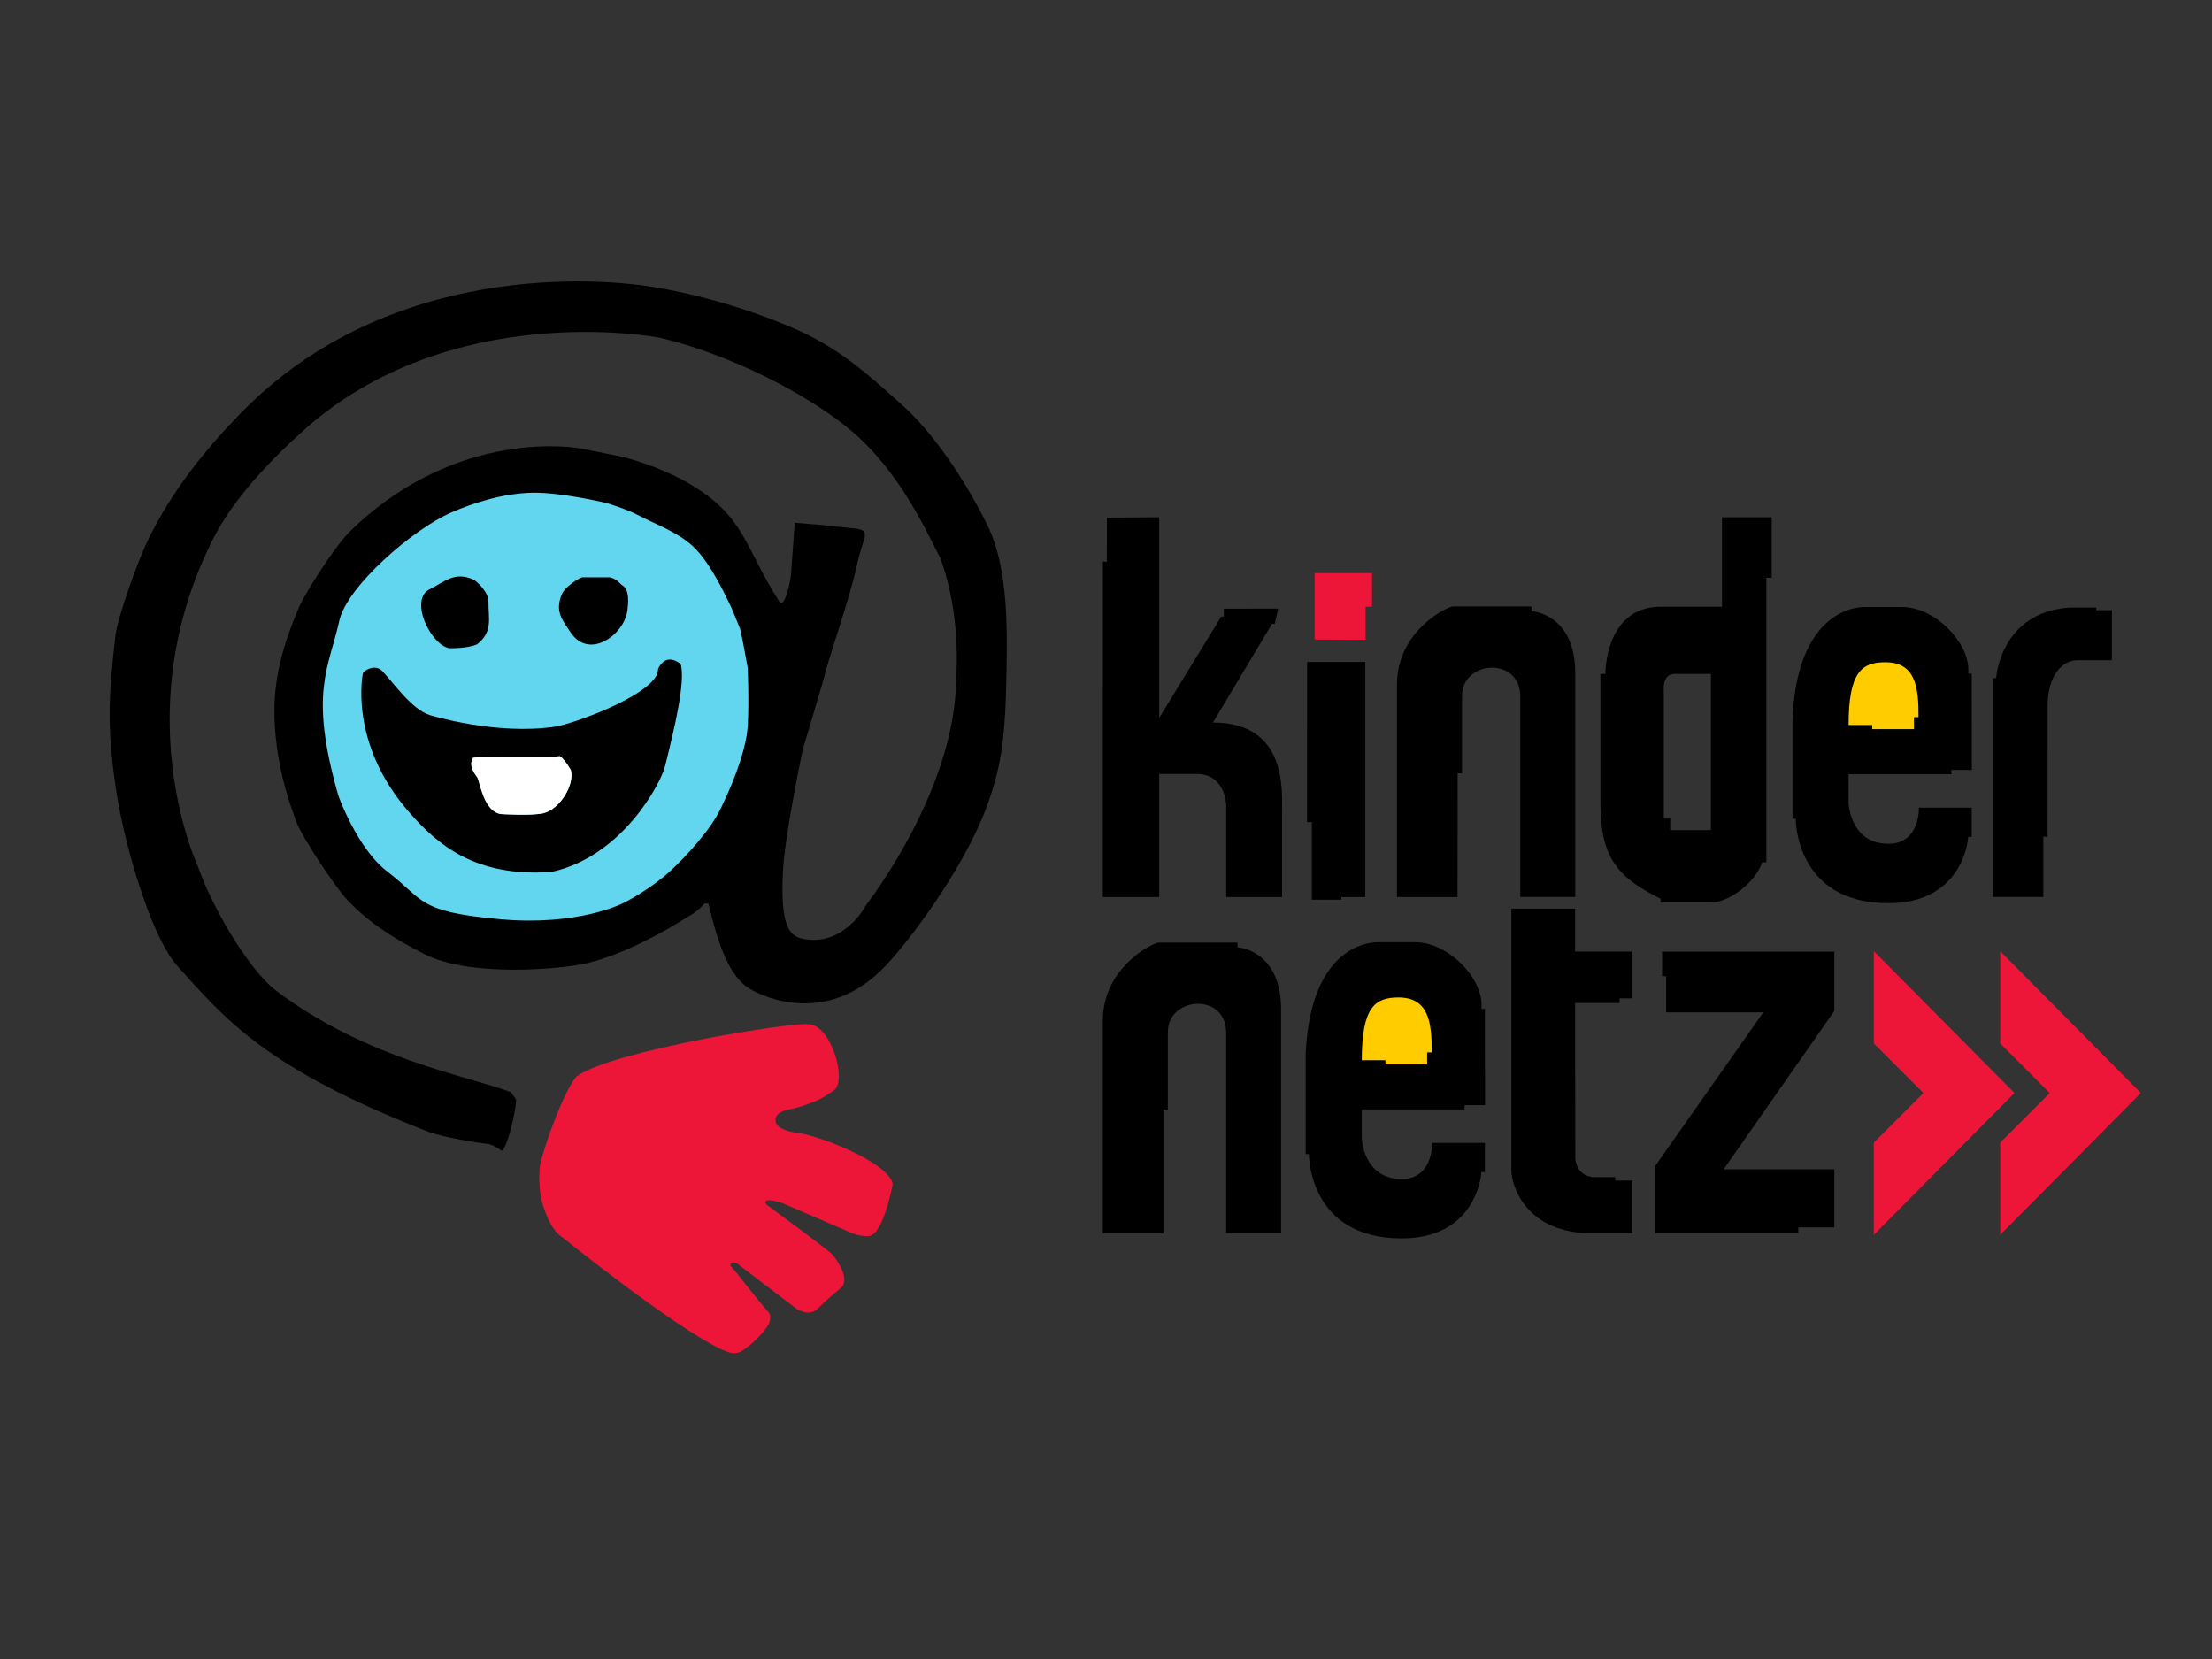
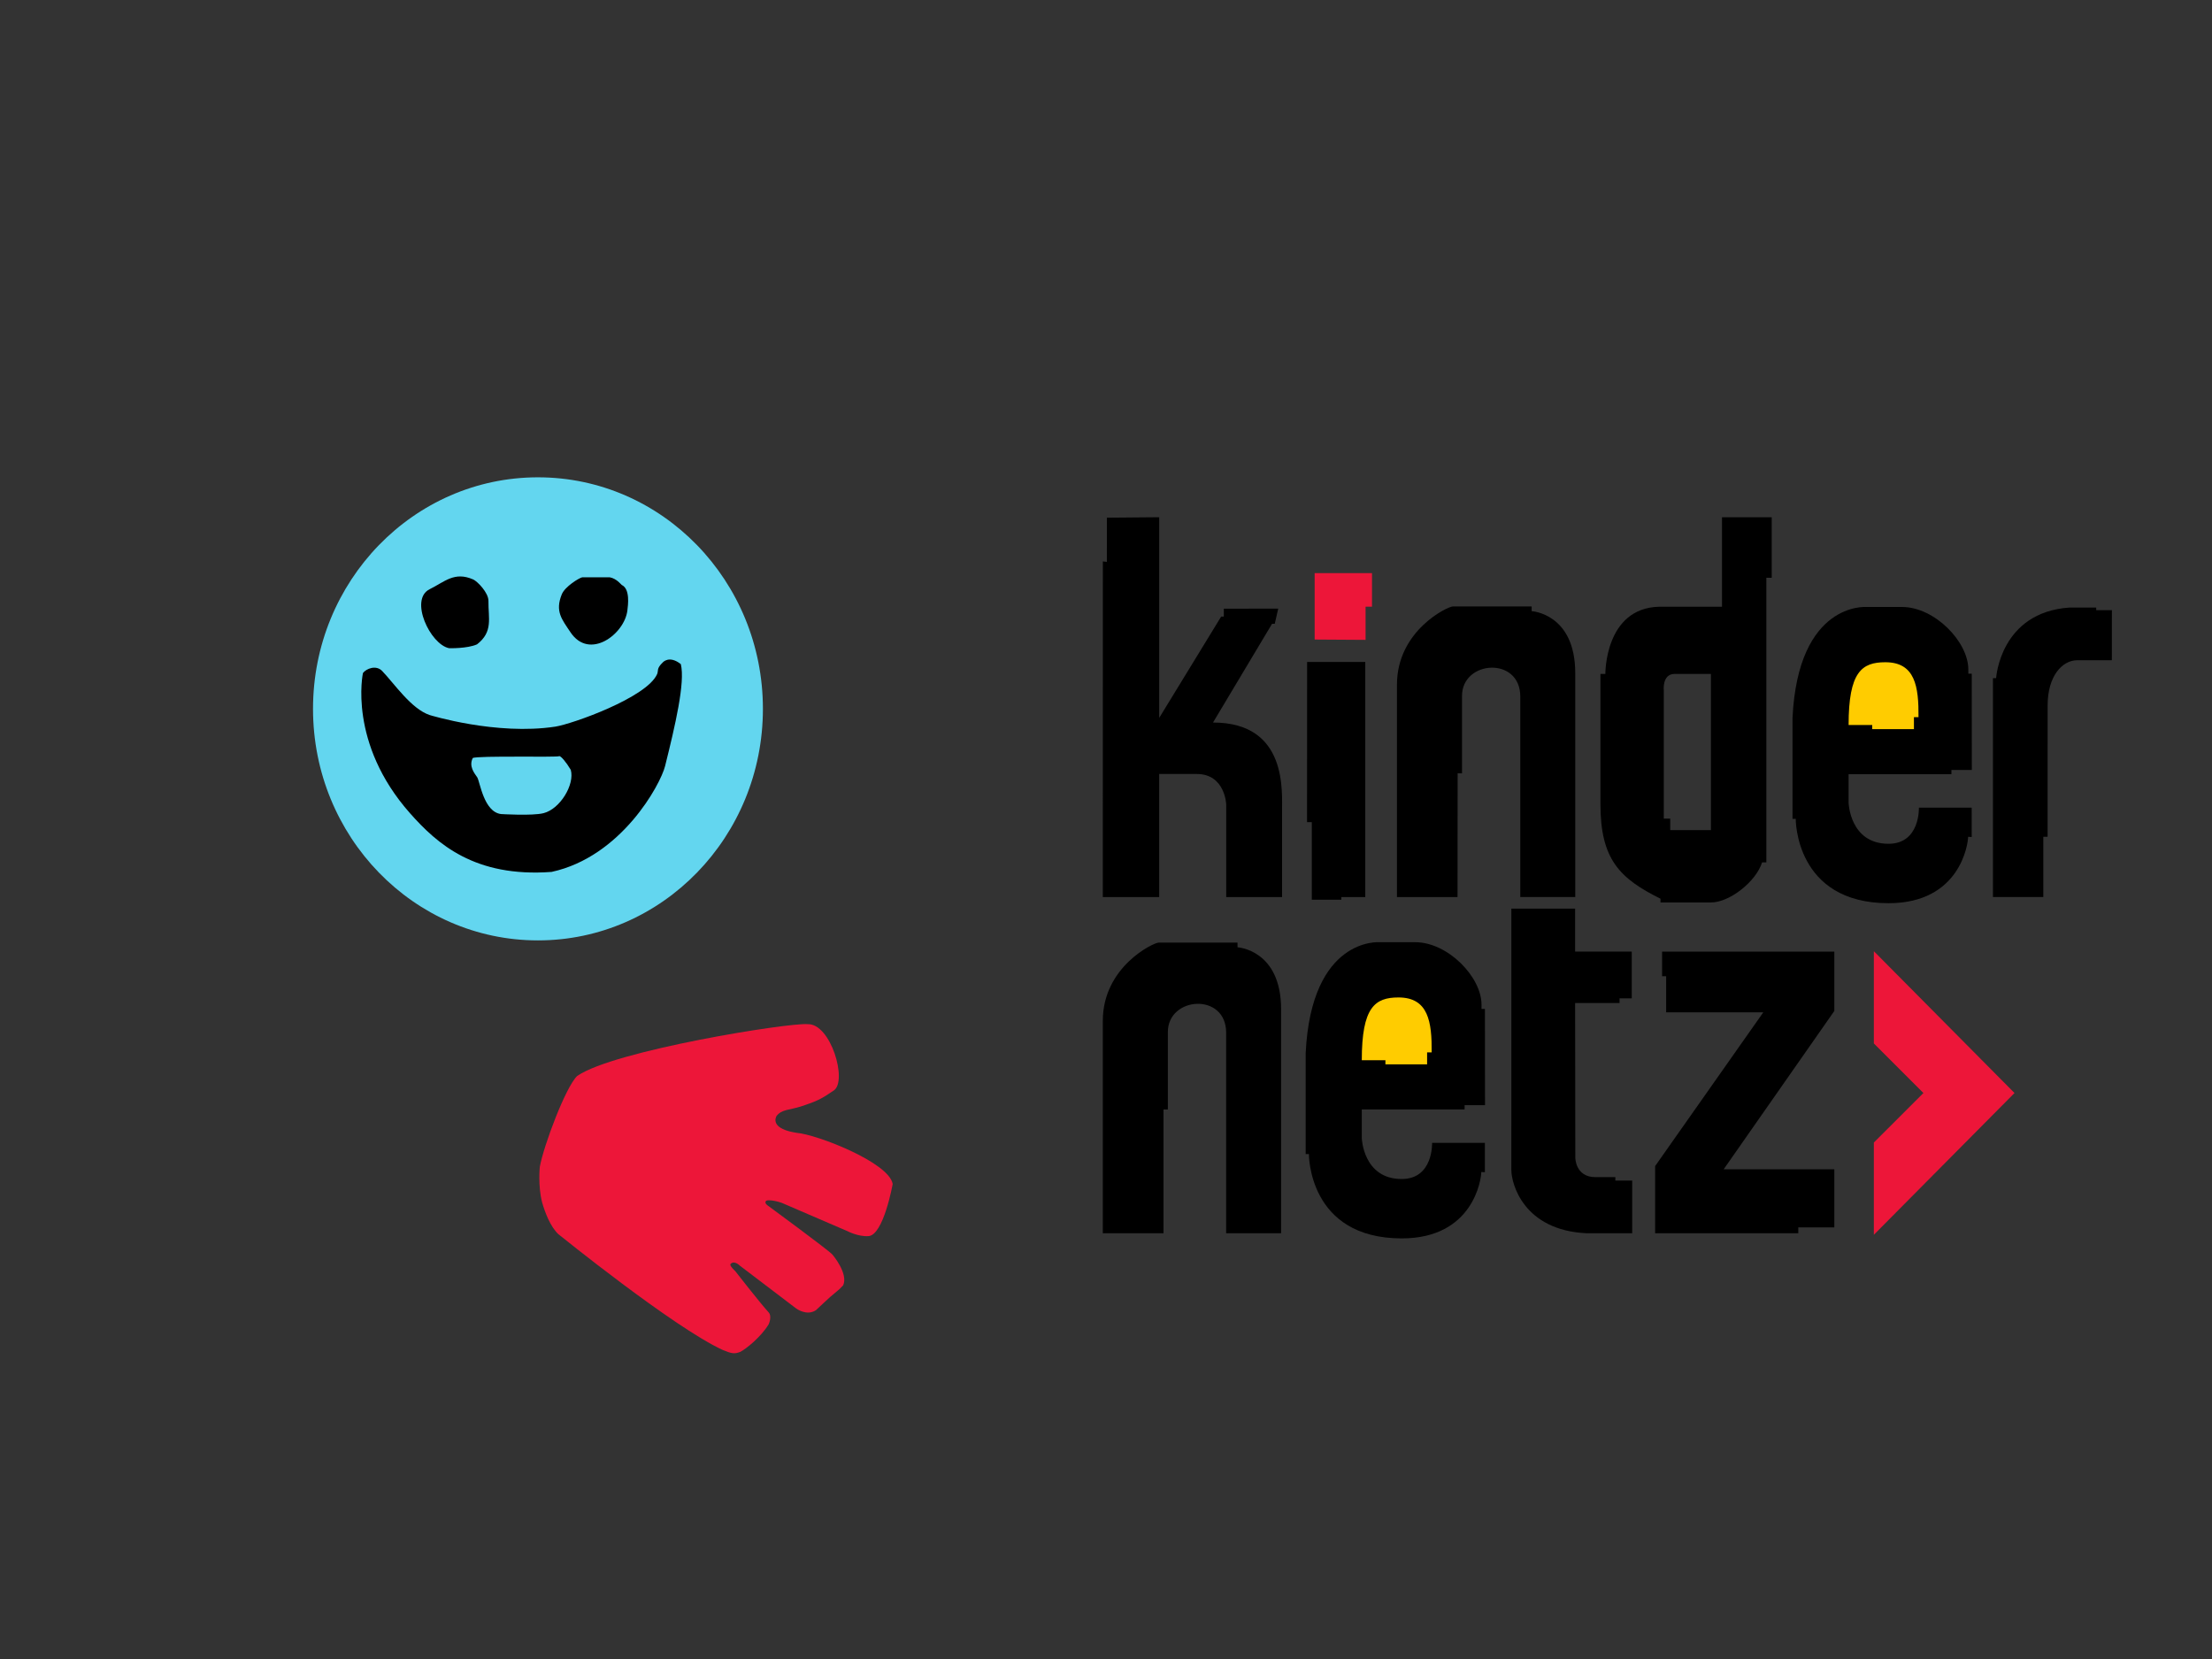
<svg xmlns="http://www.w3.org/2000/svg" version="1.1" id="Ebene_1" x="0px" y="0px" width="200px" height="150px" viewBox="86 5 200 150" enable-background="new 86 5 200 150" xml:space="preserve">
  <rect x="86" y="5" width="200" height="150" fill="#333333" stroke="none" />
  <path fill-rule="evenodd" clip-rule="evenodd" fill="#63D6EF" d="M114.302,69.092c0-11.562,9.106-20.935,20.338-20.935  c11.234,0,20.339,9.373,20.339,20.935s-9.105,20.935-20.339,20.935C123.407,90.027,114.302,80.654,114.302,69.092L114.302,69.092z" />
  <path fill-rule="evenodd" clip-rule="evenodd" d="M128.744,73.54c0.391-0.232,7.751-0.05,7.813-0.171  c0.136-0.05,0.636,0.535,1.049,1.236c0.375,1.317-0.958,3.54-2.462,3.918c-1.021,0.257-3.844,0.08-3.844,0.08  c-1.56-0.193-1.901-2.911-2.148-3.316C128.878,74.89,128.375,74.281,128.744,73.54L128.744,73.54z M136.202,70.701  c1.499-0.229,8.277-2.619,9.213-4.752c0.135-0.308-0.08-0.494,0.513-1.057c0,0,0.574-0.679,1.63,0.157  c0.404,1.658-0.51,5.551-1.424,9.215c-0.419,1.674-3.952,8.199-10.262,9.57c-6.952,0.516-10.353-2.545-12.791-5.294  c-5.646-6.367-4.265-12.687-4.265-12.687c0.306-0.41,1.196-0.75,1.736-0.187c1.118,1.168,2.634,3.431,4.301,3.987  C124.855,69.652,130.868,71.513,136.202,70.701L136.202,70.701z" />
  <path d="M130.164,59.34c-0.021,1.571,0.44,2.775-1.032,3.918c-0.882,0.396-2.52,0.35-2.52,0.35  c-1.709-0.327-3.632-4.411-1.766-5.333c1.366-0.674,2.235-1.627,3.935-0.884C129.163,57.559,130.174,58.59,130.164,59.34  L130.164,59.34z" />
  <path fill="#ED1639" d="M159.018,97.602c2.099-0.091,3.625,5.146,2.373,5.992c-1.126,0.761-1.422,0.938-3.003,1.455  c-0.992,0.318-1.724,0.245-2.185,0.868c-0.293,0.593,0.074,1.247,1.842,1.511c1.825,0.152,8.333,2.676,8.668,4.622  c0,0-0.822,4.627-2.19,4.716c-0.943,0.061-1.916-0.457-1.916-0.457l-5.932-2.555c-0.607-0.212-1.352-0.306-1.429-0.152  c-0.157,0.208,0.213,0.426,0.213,0.426s5.55,4.074,5.809,4.411c0,0,1.454,1.697,0.968,2.773c-0.137,0.141-0.341,0.351-0.341,0.351  l-0.839,0.707c0,0-1.065,0.979-1.278,1.188c-0.837,0.566-1.794-0.152-1.794-0.152l-5.08-3.863c-0.275-0.264-0.636-0.416-0.852-0.152  c-0.135,0.127,0.426,0.639,0.426,0.639s2.25,2.889,3.017,3.726c0.338,0.376,0,1.089,0,1.089c-0.674,1.117-2.025,2.213-2.561,2.486  c-0.56,0.214-0.791,0.152-1.612-0.183c-4.471-2.069-14.843-10.464-14.843-10.464c-0.727-0.688-1.207-1.969-1.46-2.859  c-0.393-1.501-0.213-3.224-0.213-3.224c0.358-1.943,2.335-7.21,3.376-8.212C141.492,99.974,157.453,97.433,159.018,97.602  L159.018,97.602z" />
-   <path fill-rule="evenodd" clip-rule="evenodd" d="M175.322,52.586c-2.099-4.332-5.049-8.517-7.604-10.829  c-3.319-3.004-5.463-4.874-8.805-6.545c-1.209-0.604-6.783-3.092-13.833-4.262c-4.843-0.804-23.823-2.385-37.269,11.361  c-3.19,3.261-6.324,7.106-8.522,11.703c-0.787,1.643-2.66,6.736-2.861,8.523c-0.599,5.325-0.769,8.044,0.007,13.488  c0.084,0.595,0.189,1.223,0.313,1.873v0c1.006,5.318,3.212,12.136,5.28,14.43c4.329,4.804,7.96,9.288,22.841,15.054  c1.173,0.418,4.362,0.974,5.254,1.046c0.448,0.038,1.241,0.615,1.241,0.615c0.548-0.243,1.382-4.098,1.291-4.645  c0,0-0.288-0.436-0.476-0.65c-4.002-1.525-12.891-2.941-21.142-9.121c-2.658-1.989-6.046-7.984-7.193-11.427  c0,0-0.929-1.987-1.655-5.303c-1.195-5.458-1.84-14.516,3.115-24.243c1.741-3.417,4.942-6.877,8.166-9.761  c13.121-11.736,31.422-8.537,32.316-8.326c6.115,1.444,13.436,5.115,17.409,8.571c3.975,3.458,6.265,8.221,7.811,11.312  c0,0,1.861,4.398,1.447,10.923c-0.031,4.036-1.321,8.096-2.87,11.524c-2.109,4.675-4.696,8.177-5.219,8.851  c0,0-1.984,3.925-5.803,3.126c-1.155-0.241-2.014-1.085-1.773-6.042c0.072-1.474,0.43-3.8,0.806-5.936  c0.473-2.686,0.976-5.067,0.976-5.067l1.781-6.01c0.803-3.215,2.378-7.24,3.204-11.035c0.496-2.278,1.364-2.896-0.46-3.018  l-2.798-0.304l-2.439-0.199l-0.342,4.717c0,0.257-0.535,3.228-1.082,2.367c-3.177-4.991-3.056-7.668-8.172-10.653  c-1.748-1.02-4.35-2.035-6.393-2.48l-3.53-0.691c0,0-10.876-1.994-20.613,7.44c-1.334,1.292-3.751,5.039-4.603,6.743  c-1.962,4.506-2.474,7.66-2.274,10.904c0.171,2.78,0.726,5.113,1.449,7.288c0.154,0.464,0.316,0.92,0.483,1.374  c0.528,1.431,3.505,5.899,4.61,7.081c1.971,2.109,4.386,3.609,7.09,4.961c4.061,2.028,12.185,1.35,14.664,0.756  c4.224-1.012,8.998-4.153,8.998-4.153c0.907-0.449,1.556-1.221,1.556-1.221h0.349c0.688,2.78,1.675,6.679,3.913,7.799  c0,0,6.121,3.717,11.733-1.789c2.205-2.164,7.389-8.989,9.535-14.809c0.013-0.036,0.026-0.071,0.039-0.106  c0.932-2.567,1.541-4.96,1.685-10.033C177.115,61.973,177.208,56.479,175.322,52.586z M153.602,70.701  c-0.107,1.7-0.96,4.351-2.338,7.197c-0.044,0.091-0.089,0.183-0.134,0.274c-0.892,1.865-3.1,4.276-4.612,5.661  c-1.074,0.985-2.933,2.23-4.252,2.862c0,0-3.999,2.043-10.971,1.425c-7.633-0.678-6.883-1.732-10.28-4.321  c-1.904-1.449-3.357-4.306-4.041-5.901c-0.234-0.546-0.378-0.945-0.418-1.088c-2.608-9.204-0.86-11.283,0.128-15.704  c0.689-3.081,6.642-8.27,10.17-9.79c1.898-0.818,4.563-1.703,7.24-1.765c2.596-0.059,6.725,0.925,6.725,0.925  s1.792,0.535,2.831,1.08c1.695,0.888,3.549,1.509,4.993,2.831c1.694,1.552,3.21,5.012,3.53,5.651l0.731,1.781  c0.209,0.783,0.699,3.562,0.699,3.562S153.741,68.471,153.602,70.701z" />
-   <path fill="#FFFFFF" d="M128.744,73.54c0.391-0.232,7.751-0.05,7.813-0.171c0.136-0.05,0.636,0.535,1.049,1.236  c0.375,1.317-0.958,3.54-2.462,3.918c-1.021,0.257-3.844,0.08-3.844,0.08c-1.56-0.193-1.901-2.911-2.148-3.316  C128.878,74.89,128.375,74.281,128.744,73.54L128.744,73.54z" />
  <path d="M138.644,57.197h2.487c0.621,0.112,1.046,0.674,1.082,0.691c0.777,0.364,0.571,1.823,0.512,2.311  c-0.261,2.147-3.437,4.532-5.145,1.966c-0.78-1.171-1.411-1.884-0.786-3.426C137.081,58.03,138.375,57.249,138.644,57.197  L138.644,57.197L138.644,57.197z" />
  <polygon fill="#ED1639" points="204.865,56.82 210.052,56.819 210.05,59.856 209.47,59.856 209.47,62.854 204.865,62.825   204.865,56.82 204.865,56.82 " />
  <path d="M224.486,59.833v0.425c0,0,3.942,0.21,3.942,5.606v20.242h-4.97V67.978c0-3.65-5.269-3.288-5.269-0.056  c0,1.47,0,7.002,0,7.002l-0.395-0.004l-0.01,11.192l-5.477-0.005v-19.2c0-4.886,4.579-7.074,5.055-7.074  C218.501,59.833,224.486,59.833,224.486,59.833L224.486,59.833z" />
  <polygon points="204.184,64.851 209.442,64.851 209.442,86.112 207.278,86.112 207.277,86.349 204.609,86.349 204.609,79.335   204.177,79.334 204.184,64.851 204.184,64.851 " />
  <path d="M222.652,87.154h5.764v3.884h5.12l0.002,4.229l-1.105,0.001v0.419l-4.017,0.003l0.017,13.968c0,0-0.017,1.783,1.839,1.774  c0.676-0.003,1.784,0.001,1.784,0.001l-0.006,0.309h1.526v4.762h-4.145c-5.685-0.274-6.781-4.484-6.781-5.712  C222.65,110.682,222.652,87.154,222.652,87.154L222.652,87.154L222.652,87.154z" />
  <polygon fill="#ED1639" points="255.426,91.003 255.426,99.344 259.907,103.826 255.426,108.304 255.426,116.646 268.143,103.826   255.426,91.003 255.426,91.003 " />
-   <polygon fill="#ED1639" points="266.852,91.003 266.852,99.344 271.332,103.826 266.852,108.304 266.852,116.646 279.568,103.826   266.852,91.003 266.852,91.003 " />
  <path d="M273.125,59.932h2.406l-0.002,0.234h1.42l-0.004,4.53h-3.124c-1.382,0-2.682,1.456-2.682,4.072l-0.003,11.892h-0.388v5.443  l-4.553,0.001V66.319l0.286-0.005C266.482,66.314,266.838,60.355,273.125,59.932L273.125,59.932L273.125,59.932z" />
  <path d="M186.079,55.803l0.001-3.996l4.731-0.042l0.001,18.142l5.6-9.157h0.241v-0.717l4.919-0.003l-0.313,1.369l-0.244,0  l-5.339,8.929c6.804,0,6.221,6.348,6.243,8.062v7.721h-5.05v-8.375c0,0-0.09-2.756-2.666-2.756c-1.286,0-3.393,0-3.393,0v11.13  l-5.099-0.001l0.005-30.349L186.079,55.803L186.079,55.803L186.079,55.803z" />
  <path fill-rule="evenodd" clip-rule="evenodd" d="M237.387,65.934h3.307v14.122h-3.678v-1.042l-0.583,0.004V67.446  C236.433,67.446,236.26,65.956,237.387,65.934L237.387,65.934z M241.696,51.77h4.496v5.47l-0.486,0.001v25.733l-0.384-0.001  c-0.554,1.743-2.94,3.623-4.624,3.623h-4.563l0.002-0.337c-3.706-1.842-5.432-3.57-5.432-8.563V65.933l0.446,0.001  c0,0-0.063-5.956,4.86-6.076h4.686l0.999-0.002V51.77L241.696,51.77z" />
  <path d="M197.889,90.227l0.003,0.424c0,0,3.94,0.211,3.94,5.606v20.247h-4.97l0.001-18.134c0-3.649-5.27-3.287-5.27-0.056  c0,1.47-0.001,7.002-0.001,7.002l-0.393-0.003v11.191h-5.488l0.001-19.205c0-4.886,4.58-7.073,5.056-7.073  C191.906,90.227,197.889,90.227,197.889,90.227L197.889,90.227z" />
  <path d="M210.726,90.19h3.224c2.97,0,6.003,3.15,6.003,5.645v0.384h0.308l0.007,8.705h-1.843l-0.001,0.386h-9.298v2.58  c0,0,0.111,3.711,3.607,3.711c2.878,0,2.751-3.27,2.751-3.27h4.773v2.655l-0.325-0.018c0,0.647-0.722,6.003-7.192,6.003  c-8.478,0-8.393-7.627-8.393-7.627l-0.293,0.003v-9.123C204.563,89.692,210.726,90.19,210.726,90.19L210.726,90.19L210.726,90.19z" />
  <path fill="#FFCC00" d="M212.447,95.186c2.707,0,3.023,2.21,2.999,4.965c-0.355,0-0.413,0-0.413,0v1.082h-3.769v-0.373l-2.137-0.001  C209.128,96.056,210.318,95.186,212.447,95.186L212.447,95.186z" />
  <path d="M254.742,59.881h3.225c2.967,0,6.001,3.151,6.001,5.646l0.001,0.383l0.308,0l0.007,8.705h-1.842l-0.003,0.386h-9.297v2.58  c0,0,0.109,3.71,3.608,3.71c2.875,0,2.75-3.269,2.75-3.269h4.772l0.002,2.656l-0.326-0.018c0,0.646-0.724,6.004-7.193,6.004  c-8.478,0-8.392-7.627-8.392-7.627l-0.292,0.002v-9.124C248.58,59.383,254.742,59.881,254.742,59.881L254.742,59.881L254.742,59.881  z" />
  <path fill="#FFCC00" d="M256.464,64.877c2.707,0,3.023,2.21,2.999,4.966c-0.355,0-0.413,0-0.413,0v1.081h-3.77l-0.002-0.373  l-2.135-0.001C253.143,65.748,254.335,64.877,256.464,64.877L256.464,64.877z" />
  <polygon points="236.28,91.041 251.853,91.043 251.853,96.405 241.847,110.723 251.853,110.723 251.853,115.976 248.595,115.978   248.595,116.505 235.648,116.505 235.648,110.436 245.429,96.531 236.646,96.531 236.646,93.266 236.28,93.268 236.28,91.041   236.28,91.041 " />
</svg>